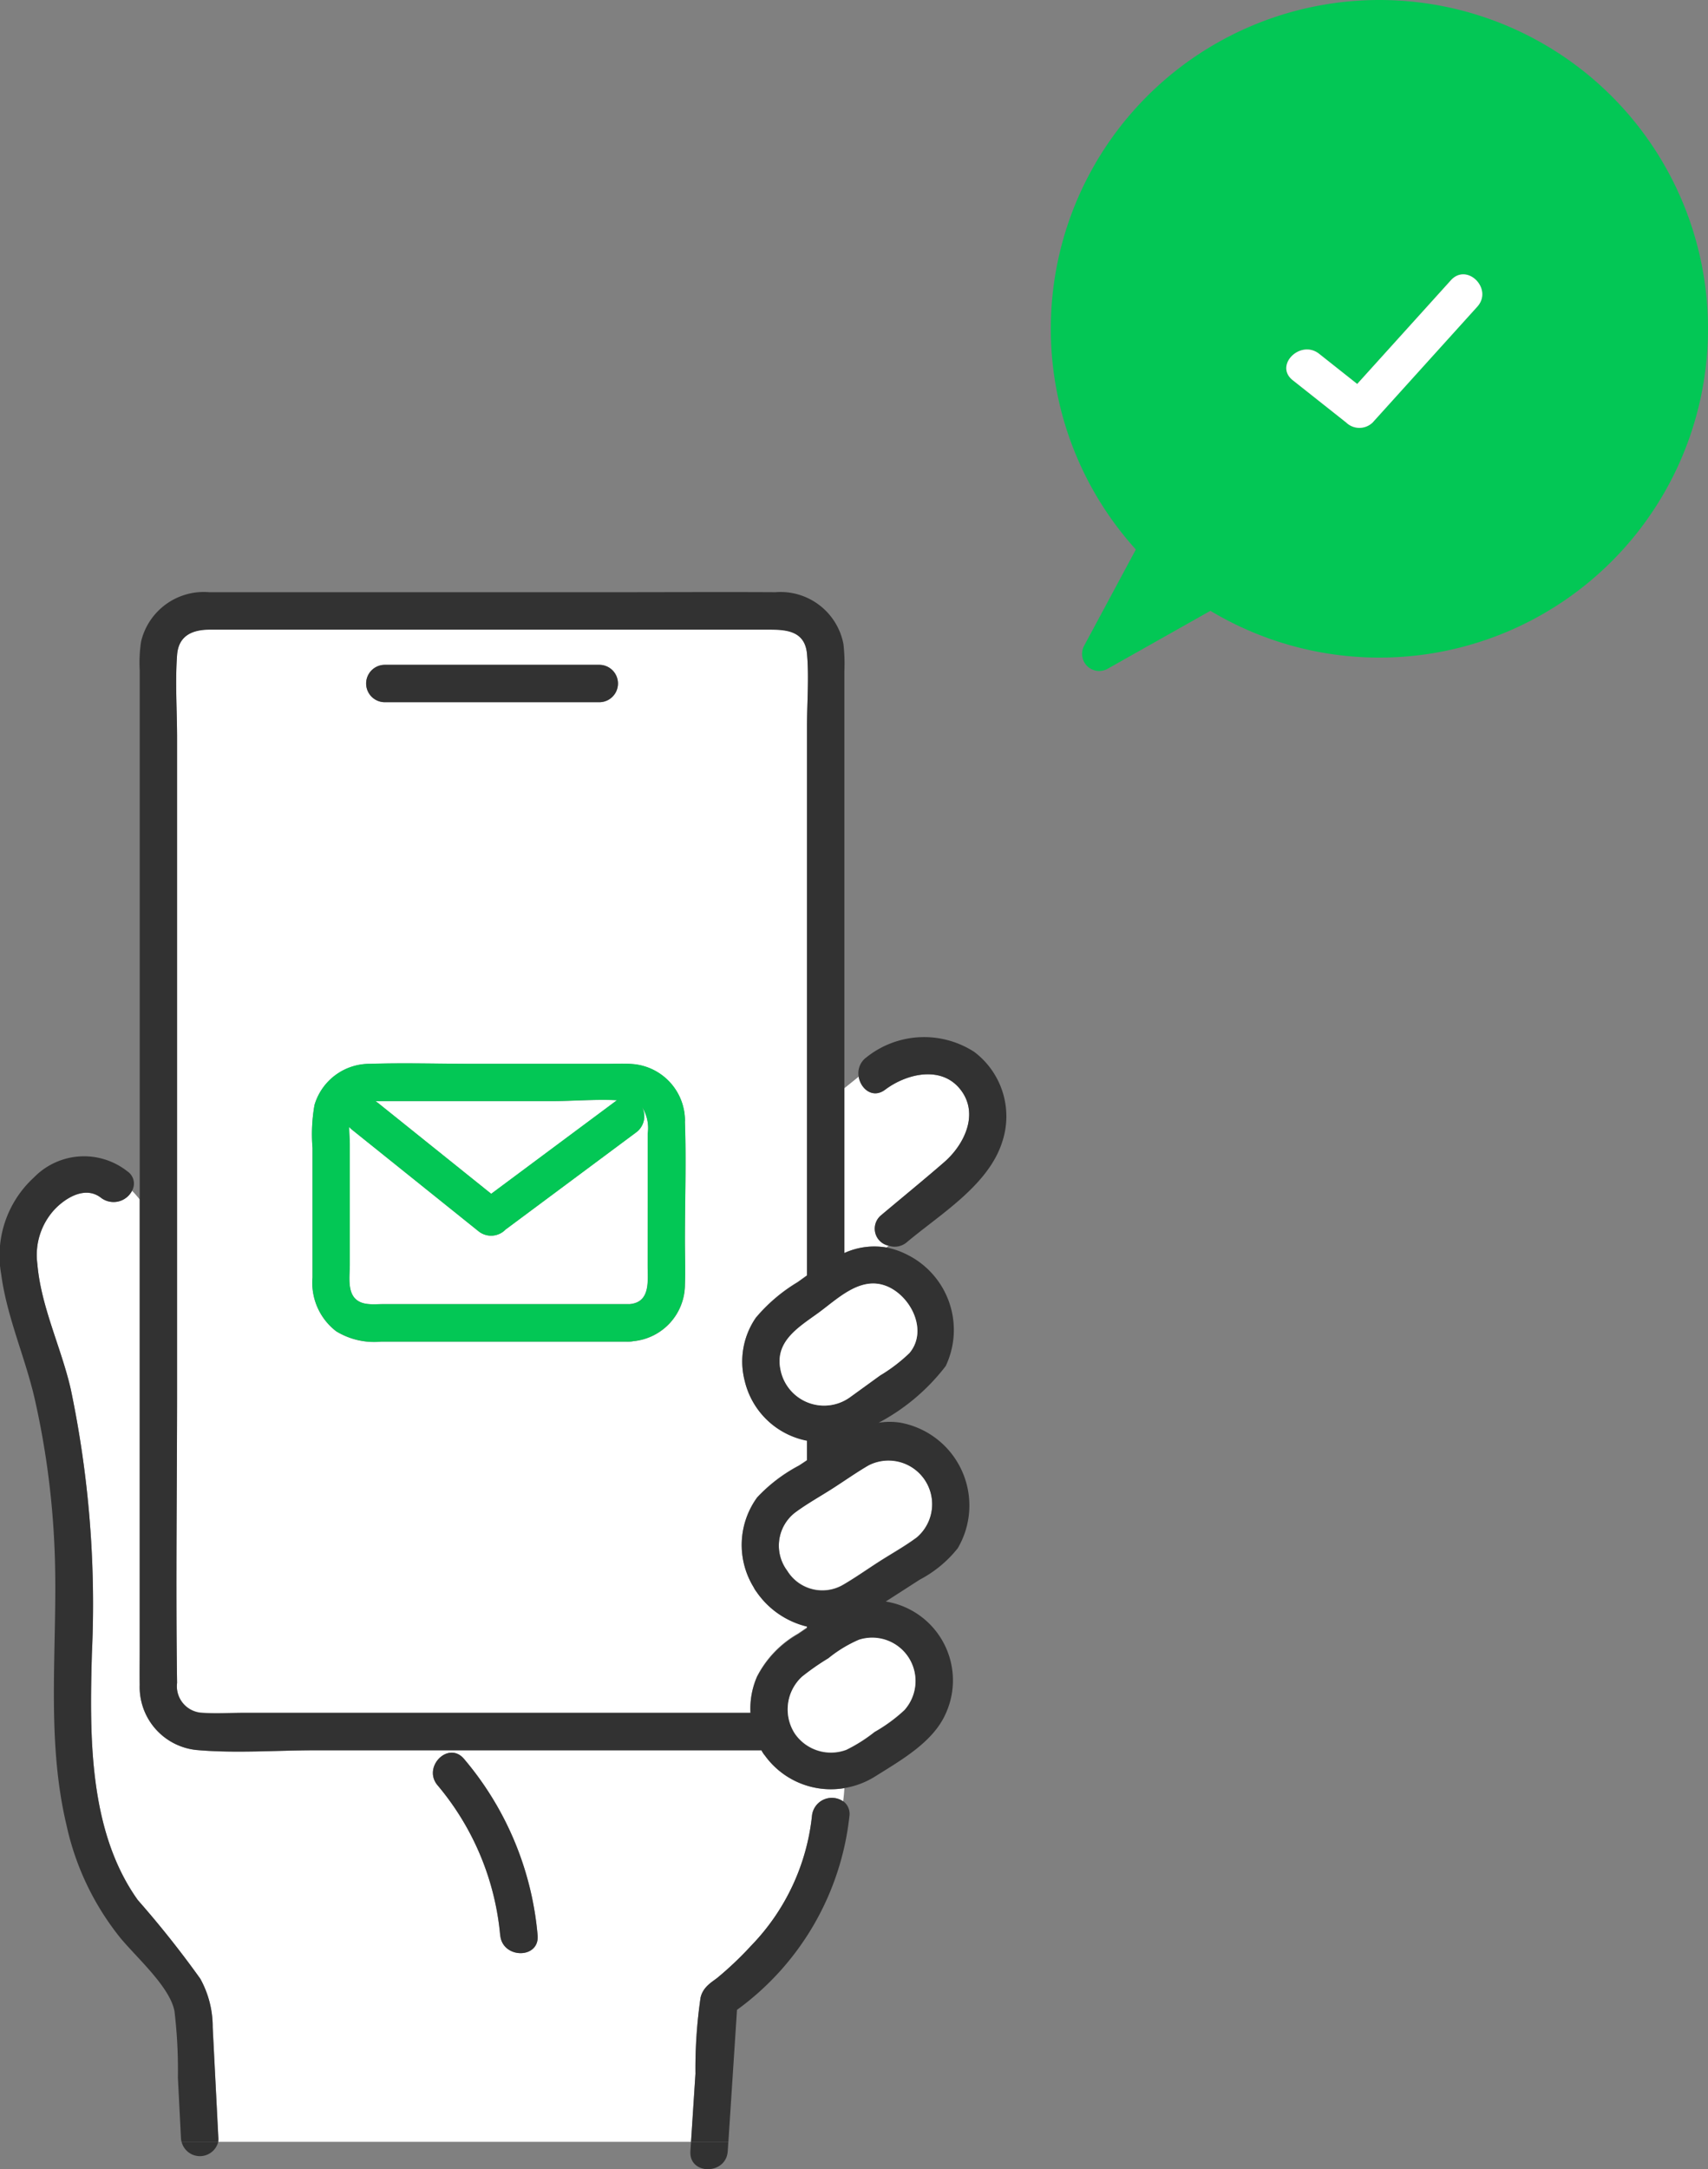
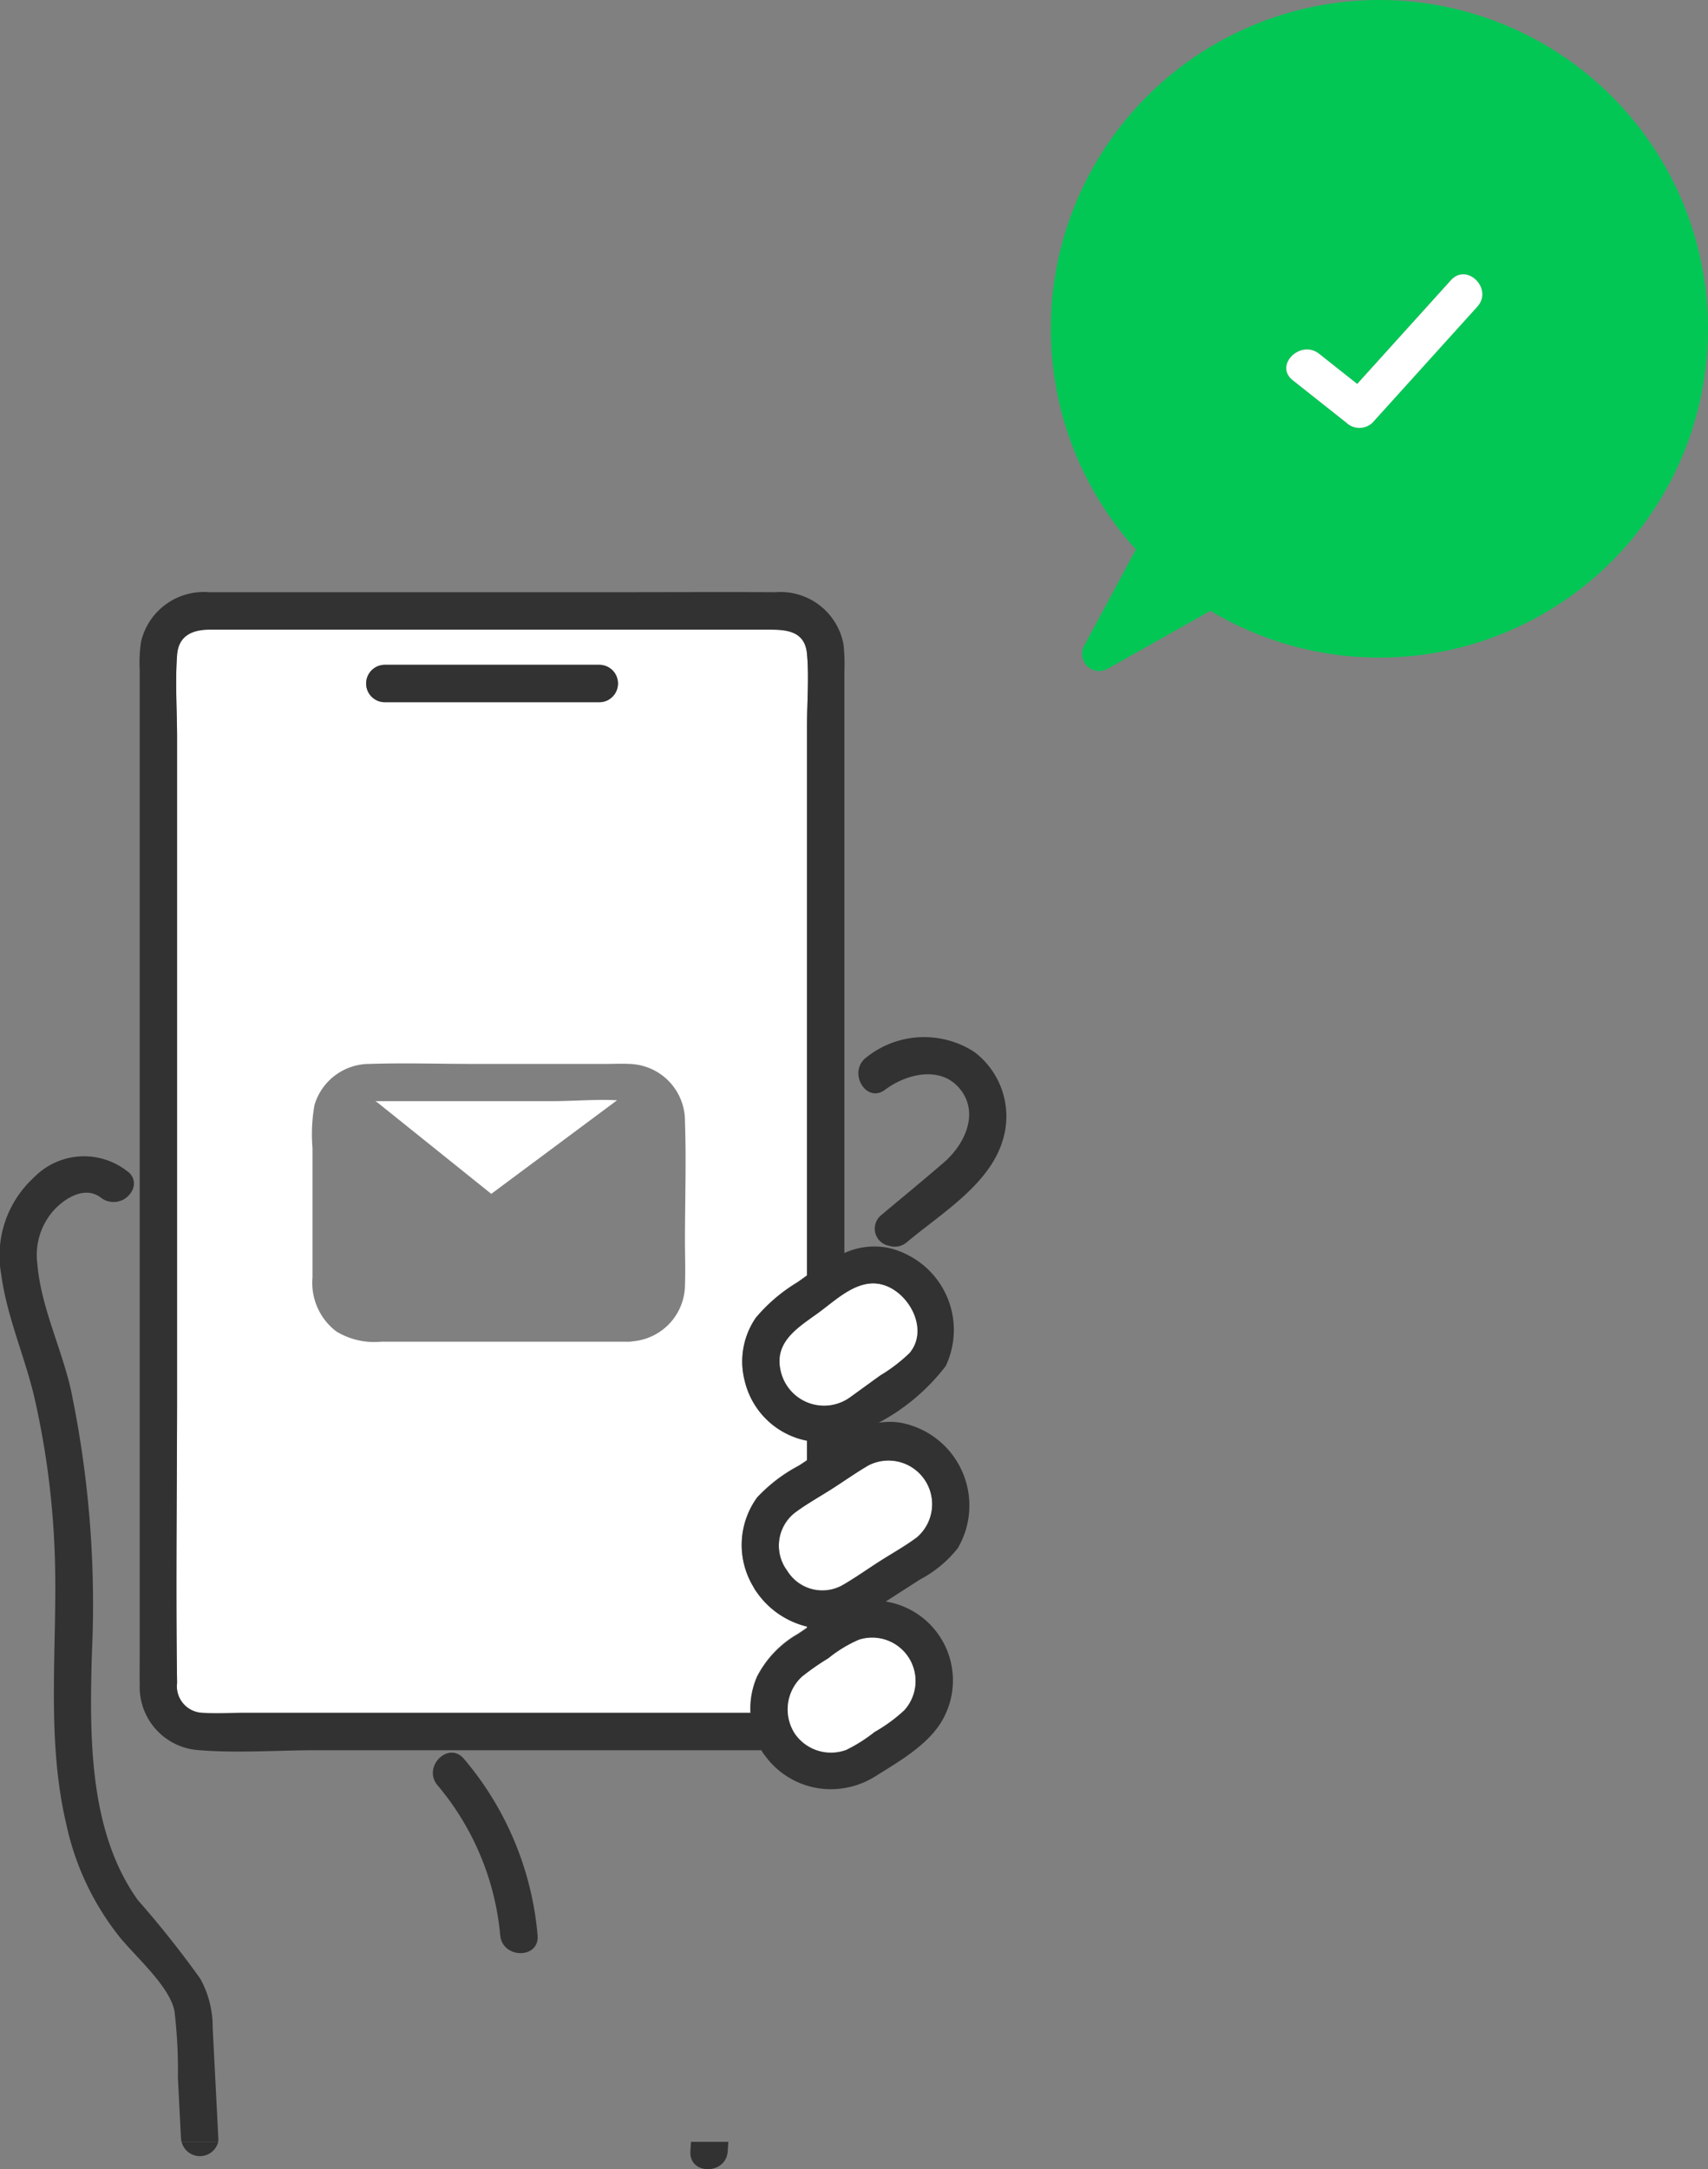
<svg xmlns="http://www.w3.org/2000/svg" data-name="グループ 99" width="69.87" height="88.688">
  <rect width="100%" height="100%" fill="#808080" stroke="none" />
  <defs>
    <clipPath id="a">
      <path data-name="長方形 123" fill="none" d="M0 0h69.87v88.688H0z" />
    </clipPath>
  </defs>
  <g data-name="グループ 98" clip-path="url(#a)">
-     <path data-name="パス 677" d="m36.26 51.005.088-.076a.71.71 0 0 1-.324-1.228c.867-.728 1.747-1.444 2.6-2.186.8-.693 1.422-1.924.709-2.911-.771-1.067-2.234-.721-3.124-.052-.506.38-1-.033-1.083-.532l-.587.473v6.737a2.951 2.951 0 0 1 1.719-.226" fill="#fff" />
-     <path data-name="パス 678" d="M28.659 81.668c.106-.454.5-.65.7-.816a14.012 14.012 0 0 0 1.374-1.308 8.976 8.976 0 0 0 2.482-5.3.817.817 0 0 1 1.275-.595q.037-.269.051-.539a3.329 3.329 0 0 1-3.25-1.331.853.853 0 0 1-.089-.122.865.865 0 0 1-.053-.094h-18.24c-1.606 0-3.273.131-4.875-.012a2.587 2.587 0 0 1-2.318-2.661c-.007-.469 0-.94 0-1.409v-18.44c-.1-.124-.2-.243-.314-.356a.85.85 0 0 1-1.267.29c-.628-.494-1.424-.022-1.89.462a2.742 2.742 0 0 0-.716 2.241c.146 1.747.977 3.415 1.366 5.117a42.84 42.84 0 0 1 .865 10.808c-.091 3.317-.147 7.255 1.88 10.084A40.625 40.625 0 0 1 8.193 80.9a4.059 4.059 0 0 1 .51 1.982l.232 4.533a.846.846 0 0 1-.006.153h19.338l.181-2.783a20.021 20.021 0 0 1 .21-3.117m-8.2-2.546a11.074 11.074 0 0 0-2.555-6.13c-.631-.747.445-1.832 1.08-1.08a12.853 12.853 0 0 1 3.011 7.211c.089.98-1.439.971-1.528 0" fill="#fff" />
    <path data-name="パス 679" d="M56.428 0a13.442 13.442 0 0 0-9.963 22.466l-2.113 3.93a.7.7 0 0 0 .963.944l4.2-2.367A13.443 13.443 0 1 0 56.428 0m4 12.539-4.282 4.737a.779.779 0 0 1-1.08 0l-2.186-1.731c-.771-.61.317-1.684 1.08-1.08l1.557 1.233 3.831-4.239c.661-.731 1.738.352 1.08 1.08" fill="#03c755" />
    <path data-name="パス 680" d="m59.352 11.459-3.832 4.239-1.557-1.233c-.763-.6-1.851.47-1.08 1.08l2.187 1.731a.779.779 0 0 0 1.08 0l4.282-4.737c.658-.728-.419-1.811-1.08-1.08" fill="#fff" />
    <path data-name="パス 681" d="M33.013 66.549v-.057a3.5 3.5 0 0 1-2.067-1.421.849.849 0 0 1-.061-.088.839.839 0 0 1-.056-.1 3.3 3.3 0 0 1 .144-3.668 6.452 6.452 0 0 1 1.706-1.3c.111-.071.222-.146.335-.222v-.8a3.255 3.255 0 0 1-2.549-2.447 3.148 3.148 0 0 1 .455-2.578 6.776 6.776 0 0 1 1.709-1.454l.385-.277v-22.47c0-.966.082-1.972 0-2.936s-.857-1-1.586-1H8.596c-.693 0-1.293.219-1.353 1.041-.082 1.122 0 2.281 0 3.4v26.6c0 4.006-.057 8.017 0 12.023a1.088 1.088 0 0 0 1.041 1.226c.566.037 1.148 0 1.715 0h20.7a3.265 3.265 0 0 1 .287-1.521 4.24 4.24 0 0 1 1.659-1.714l.366-.249m-17.27-39.355h8.774a.764.764 0 0 1 0 1.528h-8.774a.764.764 0 0 1 0-1.528m12.28 25.353a2.331 2.331 0 0 1-2.1 2.3 1.362 1.362 0 0 1-.291.02H15.589a2.981 2.981 0 0 1-1.835-.422 2.5 2.5 0 0 1-.971-2.2v-5.3a6.833 6.833 0 0 1 .082-1.755 2.348 2.348 0 0 1 2.276-1.68c1.4-.046 2.8 0 4.2 0h5.47c.373 0 .755-.023 1.128.014a2.331 2.331 0 0 1 2.081 2.344c.057 1.617 0 3.245 0 4.863 0 .605.024 1.215 0 1.82" fill="#fff" />
    <path data-name="パス 682" d="M39.838 42.996a3.781 3.781 0 0 0-4.4.237.8.8 0 0 0-.312.787l.679-.547-.679.547c.082.5.577.912 1.083.532.891-.669 2.353-1.015 3.124.052.713.987.091 2.217-.708 2.911-.856.742-1.736 1.458-2.6 2.186a.71.71 0 0 0 .324 1.228l.483-.414-.483.414a.764.764 0 0 0 .756-.148c1.358-1.14 3.331-2.323 3.892-4.091a3.3 3.3 0 0 0-1.157-3.694" fill="#323232" />
    <path data-name="パス 683" d="M15.742 28.709h8.774a.764.764 0 0 0 0-1.528h-8.774a.764.764 0 0 0 0 1.528" fill="#323232" />
    <path data-name="パス 684" d="M35.529 59.901c-.5.291-.976.628-1.462.94-.514.331-1.065.635-1.556 1a1.713 1.713 0 0 0-.308 2.37 1.686 1.686 0 0 0 2.287.577c.5-.291.976-.628 1.462-.94.514-.331 1.065-.635 1.556-1a1.787 1.787 0 0 0-1.979-2.947" fill="#fff" />
    <path data-name="パス 685" d="M39.166 63.321a3.443 3.443 0 0 0-2.318-5.152 2.755 2.755 0 0 0-.905 0 8.407 8.407 0 0 0 2.743-2.318 3.436 3.436 0 0 0-1.619-4.575 3.086 3.086 0 0 0-.807-.272l-1.221 1.047 1.221-1.047a2.951 2.951 0 0 0-1.719.226v-6.737l-1.039.837 1.039-.837V27.447a7.009 7.009 0 0 0-.039-1.12 2.621 2.621 0 0 0-2.783-2.115c-2.185-.012-4.369 0-6.554 0H8.556a2.636 2.636 0 0 0-2.784 2.016 5.739 5.739 0 0 0-.057 1.176v21.632c.308.384.577.807.885 1.192-.308-.385-.577-.808-.885-1.192v18.44c0 .469-.007.94 0 1.409a2.587 2.587 0 0 0 2.318 2.661c1.6.143 3.269.012 4.875.012h18.241a.892.892 0 0 0 .053.094.851.851 0 0 0 .089.122 3.329 3.329 0 0 0 3.25 1.331 3.4 3.4 0 0 0 1.262-.477c1.039-.654 2.348-1.385 2.871-2.539a3.267 3.267 0 0 0-2.44-4.611l1.389-.893a4.875 4.875 0 0 0 1.542-1.268m-2.917-10.741c1.007.39 1.731 1.824.955 2.743a6.62 6.62 0 0 1-1.2.916l-1.243.9a1.816 1.816 0 0 1-2.822-1.088c-.274-1.176.7-1.757 1.518-2.348.793-.572 1.725-1.533 2.792-1.119m-5.26 15.933a3.264 3.264 0 0 0-.287 1.521h-20.7c-.567 0-1.149.038-1.716 0a1.088 1.088 0 0 1-1.041-1.226c-.057-4.006 0-8.017 0-12.023v-26.6c0-1.124-.082-2.283 0-3.4.06-.823.66-1.041 1.353-1.041h22.83c.729 0 1.5.04 1.586 1s0 1.97 0 2.936v22.47l-.385.277a6.779 6.779 0 0 0-1.709 1.454 3.148 3.148 0 0 0-.455 2.578 3.255 3.255 0 0 0 2.549 2.447v.8a14.89 14.89 0 0 1-.335.222 6.456 6.456 0 0 0-1.705 1.3 3.3 3.3 0 0 0-.144 3.668.884.884 0 0 0 .056.1.9.9 0 0 0 .061.088 3.5 3.5 0 0 0 2.067 1.421v.057l-.366.249a4.239 4.239 0 0 0-1.659 1.714m6.153-.792a1.8 1.8 0 0 1-.145 2.193 6.471 6.471 0 0 1-1.221.893 6.341 6.341 0 0 1-1.154.73 1.794 1.794 0 0 1-2.1-.652 1.815 1.815 0 0 1 .287-2.335 10.028 10.028 0 0 1 1.078-.751 5.3 5.3 0 0 1 1.249-.759 1.794 1.794 0 0 1 2.006.681m-1.19-3.872c-.486.312-.963.65-1.462.94a1.686 1.686 0 0 1-2.287-.577 1.713 1.713 0 0 1 .308-2.37c.49-.366 1.041-.67 1.556-1 .486-.312.963-.649 1.462-.94a1.787 1.787 0 0 1 1.979 2.947c-.49.366-1.042.67-1.556 1" fill="#323232" />
    <path data-name="パス 686" d="M35.136 67.04a5.291 5.291 0 0 0-1.249.759 10.029 10.029 0 0 0-1.078.751 1.815 1.815 0 0 0-.287 2.335 1.794 1.794 0 0 0 2.1.652 6.348 6.348 0 0 0 1.153-.73 6.478 6.478 0 0 0 1.221-.893 1.773 1.773 0 0 0-1.862-2.874" fill="#fff" />
-     <path data-name="パス 687" d="M34.491 73.647a5.671 5.671 0 0 1-.547 1.788 5.671 5.671 0 0 0 .547-1.788.817.817 0 0 0-1.275.595 8.977 8.977 0 0 1-2.482 5.3 13.988 13.988 0 0 1-1.374 1.308c-.2.166-.595.362-.7.816a20 20 0 0 0-.21 3.117l-.181 2.783h1.528l.352-5.394a11.288 11.288 0 0 0 4.6-7.932.64.64 0 0 0-.252-.595" fill="#323232" />
    <path data-name="パス 688" d="m28.267 87.568-.025.385c-.064.981 1.464.978 1.528 0l.025-.385Z" fill="#323232" />
    <path data-name="パス 689" d="M31.938 56.046a1.816 1.816 0 0 0 2.822 1.088l1.243-.9a6.623 6.623 0 0 0 1.2-.916c.776-.919.051-2.353-.955-2.743-1.067-.414-2 .547-2.792 1.119-.819.591-1.792 1.172-1.518 2.348" fill="#fff" />
    <path data-name="パス 690" d="M8.7 82.882a4.059 4.059 0 0 0-.508-1.984 40.624 40.624 0 0 0-2.553-3.213c-2.027-2.83-1.972-6.767-1.88-10.084a42.833 42.833 0 0 0-.865-10.808c-.39-1.7-1.22-3.37-1.366-5.117a2.743 2.743 0 0 1 .716-2.241c.467-.485 1.263-.956 1.891-.462a.85.85 0 0 0 1.267-.29 2.921 2.921 0 0 0-.787-.59 2.921 2.921 0 0 1 .787.59.6.6 0 0 0-.187-.79 2.862 2.862 0 0 0-3.831.251A4.331 4.331 0 0 0 .05 52.106c.233 1.747.979 3.381 1.371 5.093a33.989 33.989 0 0 1 .8 5.894c.192 3.841-.4 7.747.5 11.531a11.136 11.136 0 0 0 2.208 4.614c.693.833 2.016 1.994 2.208 2.985a20.178 20.178 0 0 1 .14 2.722l.126 2.47a.869.869 0 0 0 .022.153h1.5a.833.833 0 0 0 .006-.153l-.232-4.533" fill="#323232" />
    <path data-name="パス 691" d="M7.428 87.568a.773.773 0 0 0 1.5 0Z" fill="#323232" />
    <path data-name="パス 692" d="M18.979 71.911c-.635-.752-1.711.333-1.08 1.08a11.074 11.074 0 0 1 2.564 6.131c.088.971 1.617.98 1.528 0a12.851 12.851 0 0 0-3.011-7.211" fill="#323232" />
-     <path data-name="パス 693" d="M26.494 48.944v-2.588a1.6 1.6 0 0 0-.234-1.1.817.817 0 0 1-.235 1.038l-5.295 3.937c-.013.01-.027.018-.04.027a.822.822 0 0 1-1.114.082l-5.193-4.166a.828.828 0 0 1-.1-.1c0 .256.026.519.026.733v4.882c0 .424-.107 1.075.223 1.405.291.291.753.223 1.128.223h10.072c.888-.06.76-.951.76-1.576Z" fill="#fff" />
    <path data-name="パス 694" d="m20.097 48.811 5.146-3.827c-.887-.045-1.814.037-2.688.037h-7.2a.864.864 0 0 1 .111.075l4.632 3.716" fill="#fff" />
-     <path data-name="パス 695" d="M28.022 45.851a2.331 2.331 0 0 0-2.081-2.344c-.373-.036-.754-.014-1.128-.014h-5.47c-1.4 0-2.8-.046-4.2 0a2.348 2.348 0 0 0-2.276 1.68 6.832 6.832 0 0 0-.082 1.755v5.3a2.5 2.5 0 0 0 .971 2.2 2.98 2.98 0 0 0 1.835.422h10.035a.847.847 0 0 0 .108 0 .838.838 0 0 0 .183-.02 2.331 2.331 0 0 0 2.1-2.3c.024-.6 0-1.215 0-1.82 0-1.618.057-3.246 0-4.863m-12.467-.83h7c.874 0 1.8-.082 2.688-.037l-5.146 3.827-4.627-3.712a.862.862 0 0 0-.111-.075h.2m10.179 8.3H15.662c-.375 0-.838.068-1.128-.223-.33-.33-.223-.981-.223-1.405V46.81c0-.215-.027-.478-.026-.734a.837.837 0 0 0 .1.1l5.193 4.166a.822.822 0 0 0 1.114-.082c.013-.009.027-.017.04-.027l5.295-3.937a.817.817 0 0 0 .235-1.038 1.6 1.6 0 0 1 .234 1.1v5.39c0 .625.127 1.517-.76 1.576" fill="#03c755" />
  </g>
</svg>